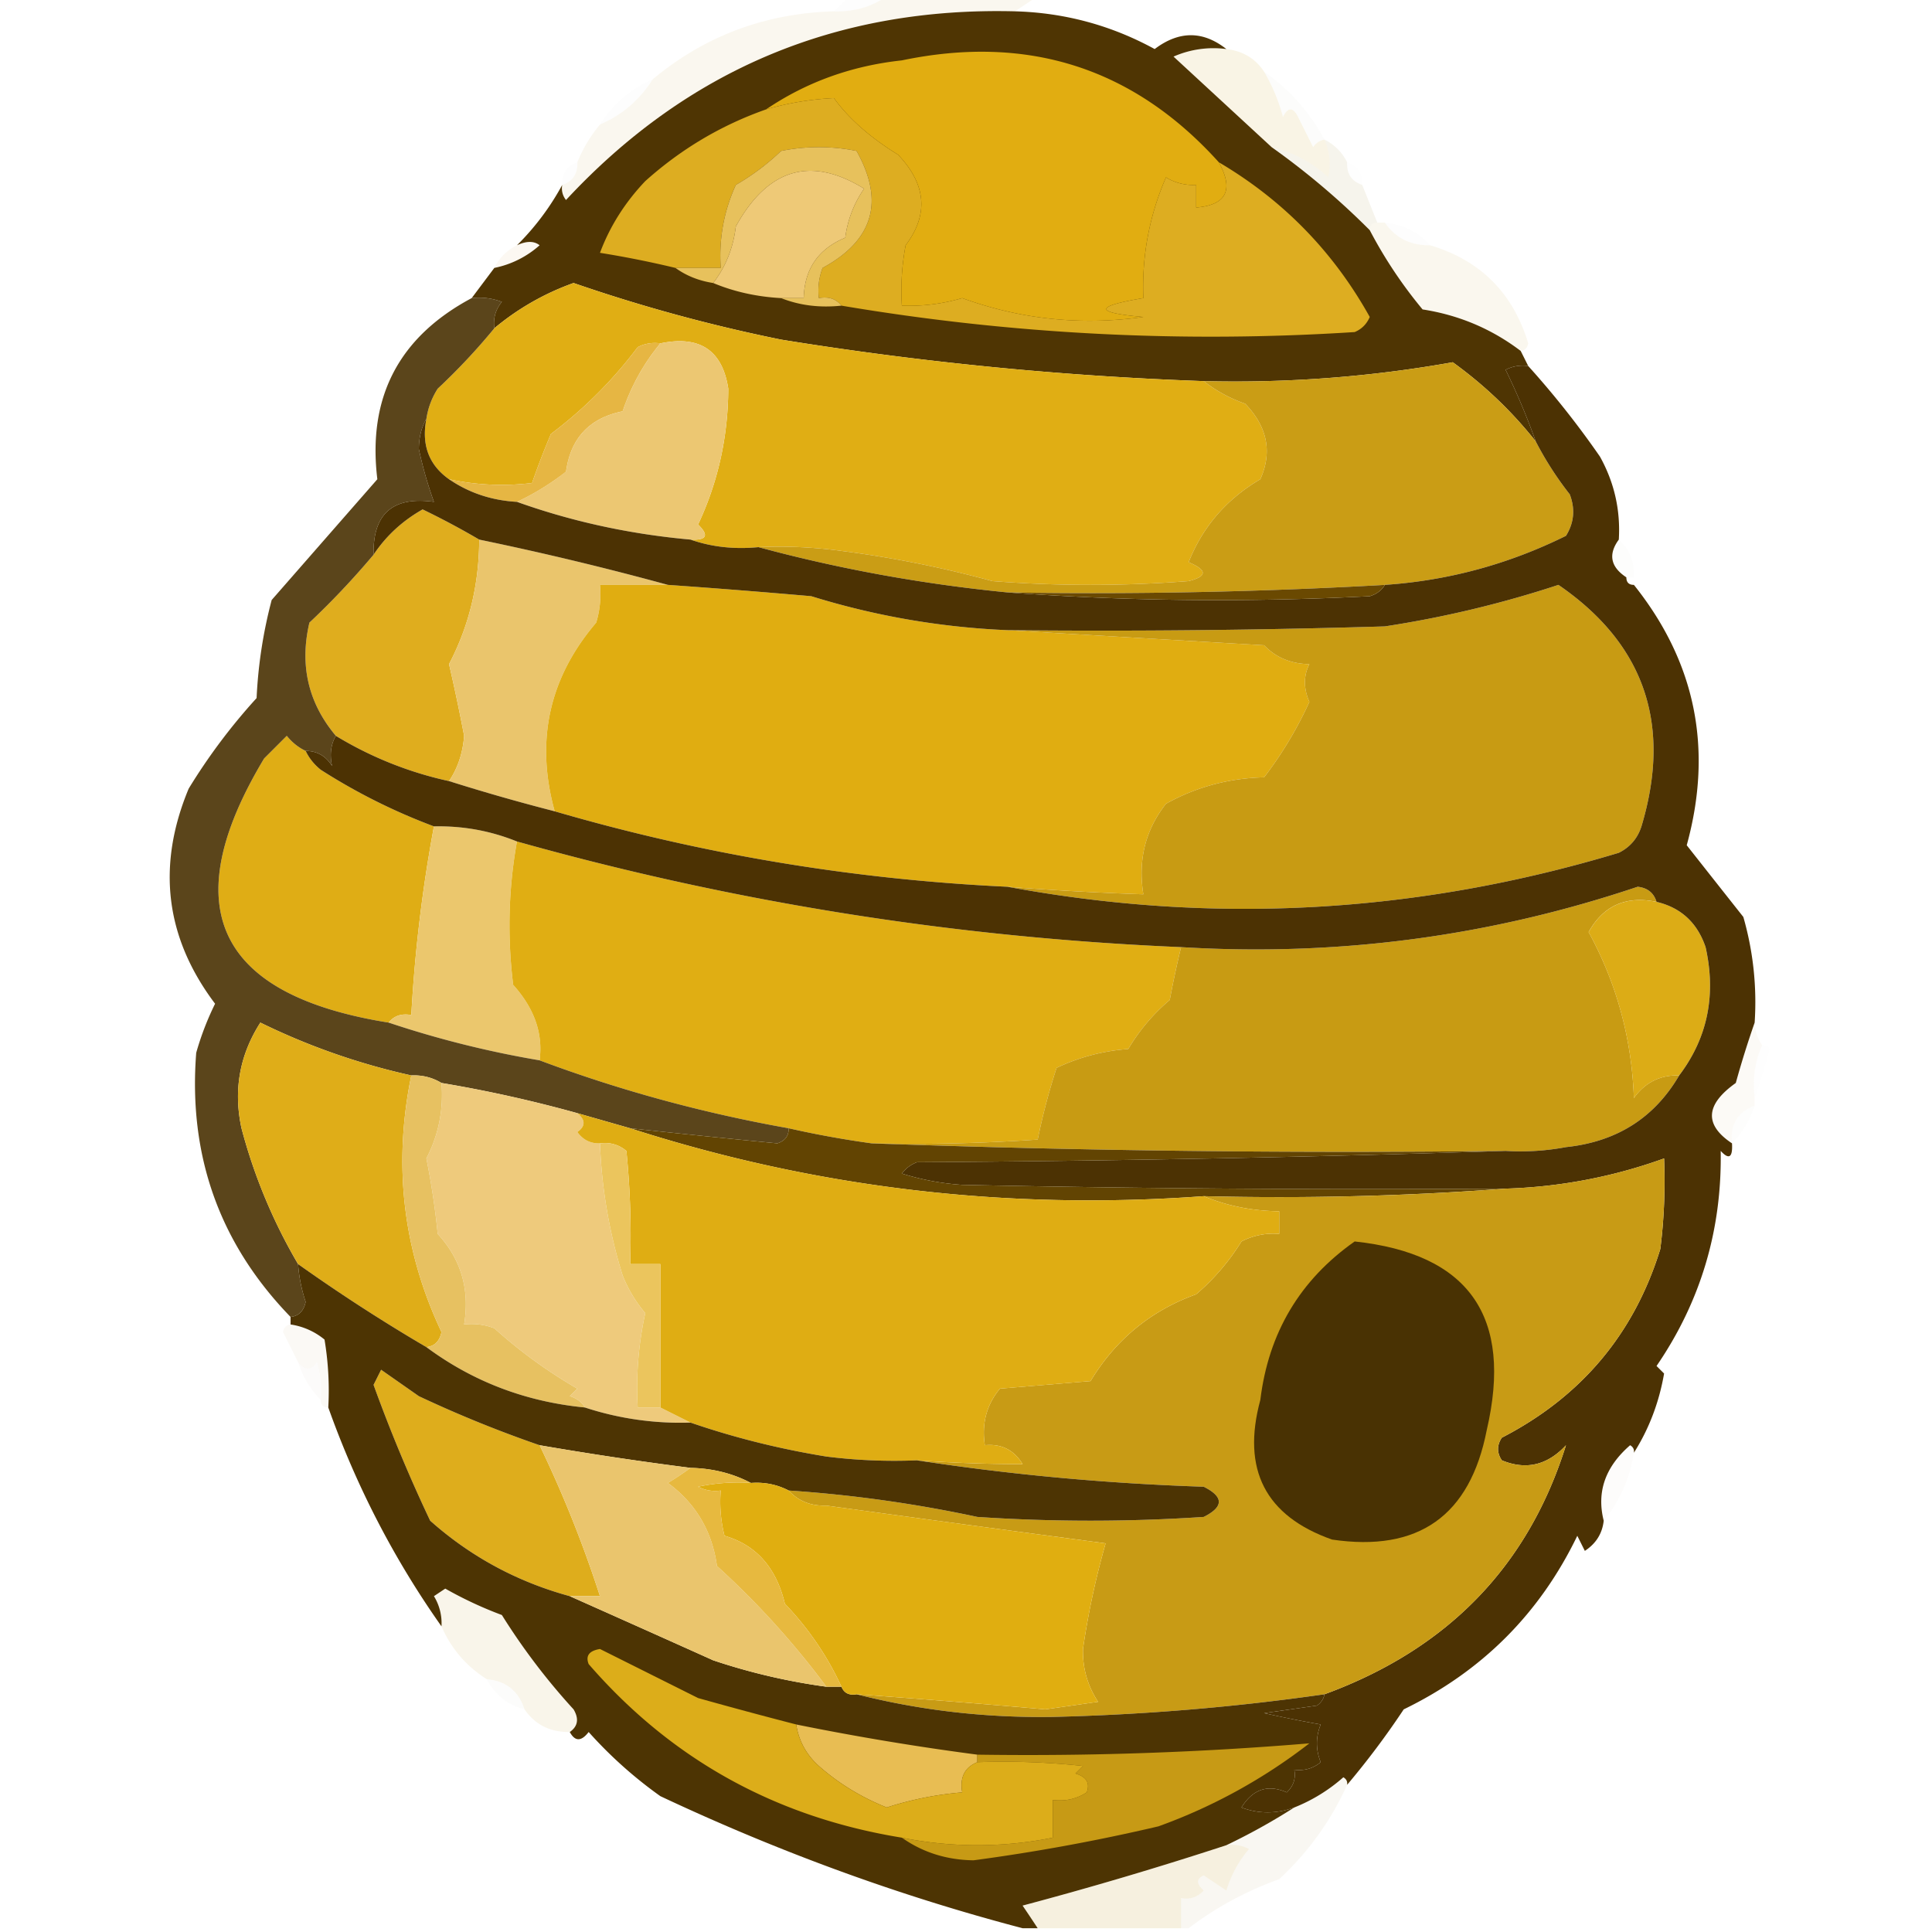
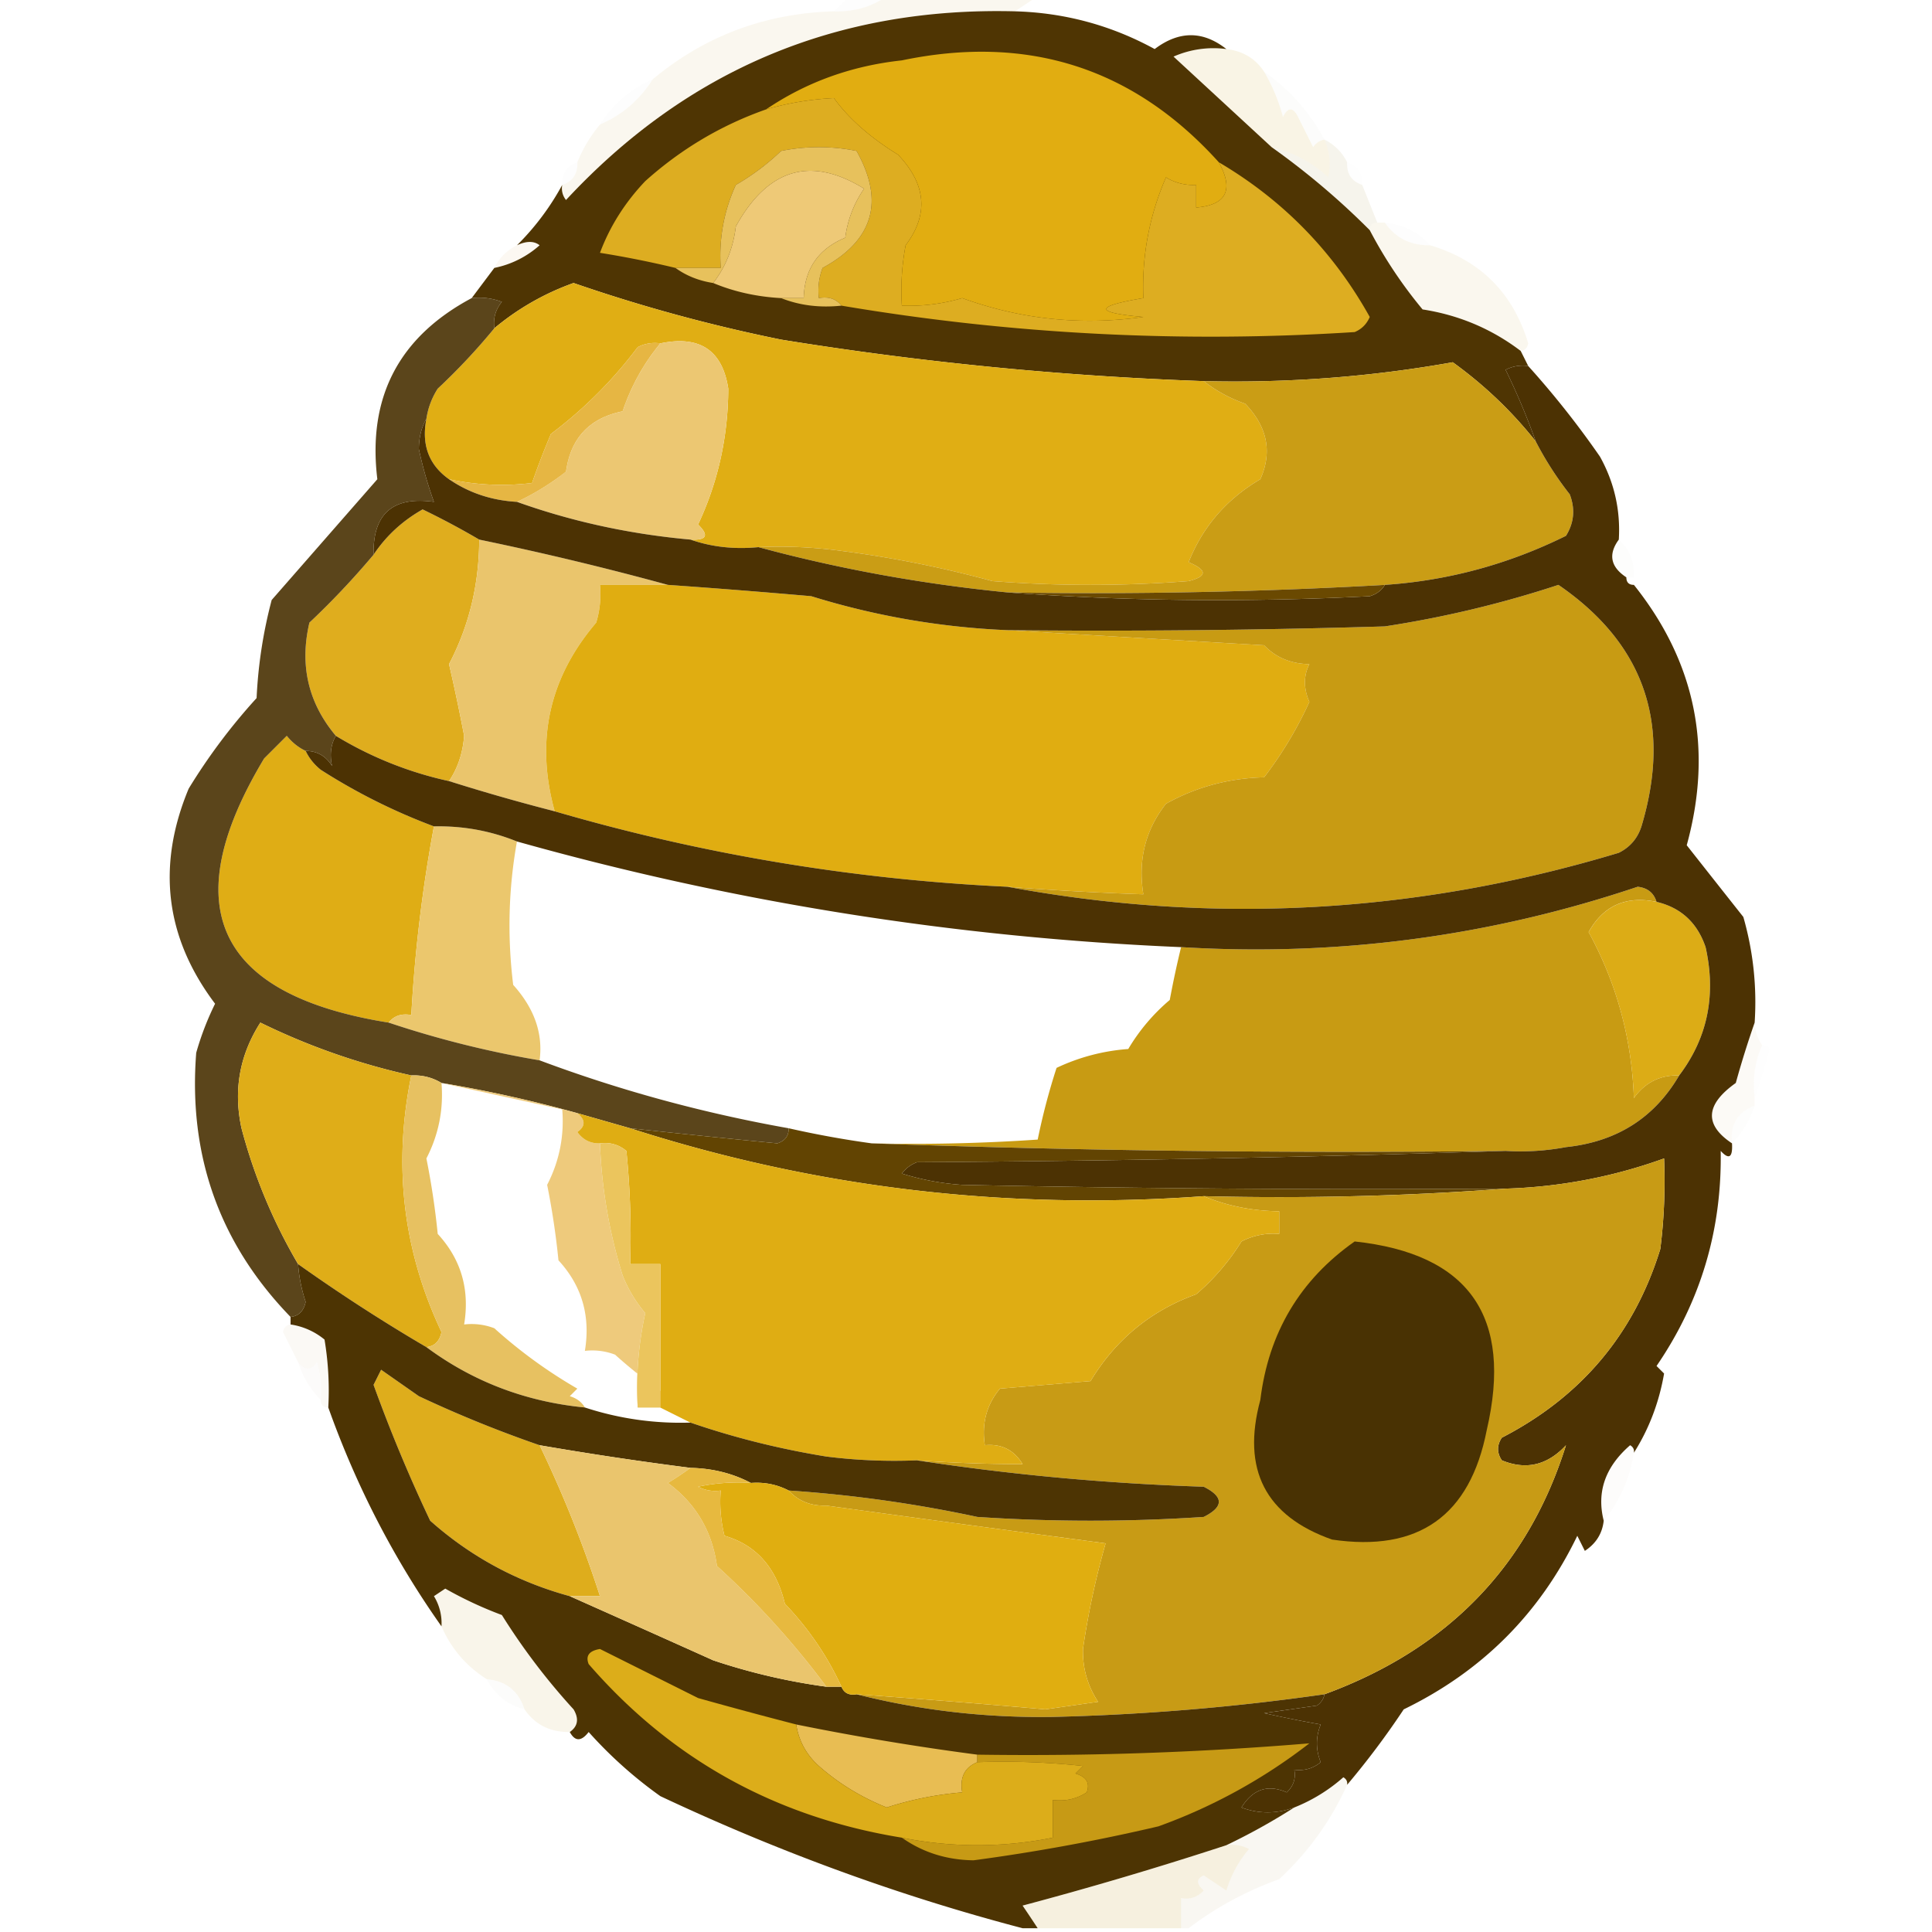
<svg xmlns="http://www.w3.org/2000/svg" width="256" height="256" style="shape-rendering:geometricPrecision;text-rendering:geometricPrecision;image-rendering:optimizeQuality;fill-rule:evenodd;clip-rule:evenodd">
  <path fill="#37360e" d="M112.5-.5h5q-3.022 2.136-7 2z" style="opacity:.008" />
  <path fill="#be991e" d="M117.5-.5h20l-3 2Q99.052.604 75 26.5a2.43 2.43 0 0 1-.5-2q2.11-.71 2-3a19 19 0 0 1 3-5q4.39-1.886 7-6 10.311-8.595 24-9 3.978.136 7-2" style="opacity:.071" />
  <path fill="#4d4c0e" d="M86.5 10.5q-2.61 4.115-7 6 2.61-4.114 7-6" style="opacity:.008" />
  <path fill="#796611" d="M167.5 9.5q5.012 3.47 8 9-.925.165-1.5 1l-2-4q-1-2-2 0a24.3 24.3 0 0 0-2.5-6" style="opacity:.016" />
  <path fill="#cea31e" d="M162.5 6.5q3.261.375 5 3a24.3 24.3 0 0 1 2.5 6q1-2 2 0l2 4q.575-.835 1.5-1 1.076 2.455.5 5a16.44 16.44 0 0 0-7.5-4l-13-12a13.1 13.1 0 0 1 7-1" style="opacity:.114" />
  <path d="M178.5 21.5q2.11.71 2 3-2.11-.71-2-3" style="opacity:.004" />
  <path fill="#39380e" d="M76.5 21.5q.11 2.29-2 3-.11-2.29 2-3" style="opacity:.008" />
  <path fill="#b49b52" d="M175.5 18.5a6.54 6.54 0 0 1 3 3q-.11 2.29 2 3l2 5q-1 0-1 1a100.3 100.3 0 0 0-13-11 16.44 16.44 0 0 1 7.5 4q.576-2.545-.5-5" style="opacity:.11" />
  <path fill="#49480f" d="M183.5 29.5q3.7.383 6 3-3.884.059-6-3" style="opacity:.008" />
  <path fill="#c9830d" d="M65.5 35.5a6.54 6.54 0 0 1 3-3q1.9-.88 3 0a12.8 12.8 0 0 1-6 3" style="opacity:.051" />
  <path fill="#ba9013" d="M182.5 29.5h1q2.116 3.059 6 3 9.978 2.977 13 13-.186.91-1 1-5.76-4.376-13-5.5a59.7 59.7 0 0 1-7-10.5q0-1 1-1" style="opacity:.071" />
  <path fill="#4f3503" d="M134.5 1.5q9.866.279 18.5 5 4.848-3.663 9.5 0a13.1 13.1 0 0 0-7 1l13 12a100.3 100.3 0 0 1 13 11 59.7 59.7 0 0 0 7 10.5q7.24 1.124 13 5.5l1 2a4.93 4.93 0 0 0-3 .5 92 92 0 0 1 4 9.5q-4.708-5.955-11-10.5a164.5 164.5 0 0 1-33 2.5 449 449 0 0 1-56-5.5Q89.454 42.15 76 37.5a34.3 34.3 0 0 0-10.5 6q-.255-1.983 1-3.5a8.43 8.43 0 0 0-4-.5l3-4a12.8 12.8 0 0 0 6-3q-1.1-.88-3 0a34.3 34.3 0 0 0 6-8 2.43 2.43 0 0 0 .5 2Q99.052.604 134.5 1.5" style="opacity:1" />
  <path fill="#ddad21" d="M161.5 21.5q12.774 7.525 20 20.5-.608 1.418-2 2-34.262 2.2-68-3.5-1.064-1.356-3-1a8.4 8.4 0 0 1 .5-4q10.107-5.496 4.5-15.5a25.25 25.25 0 0 0-10 0 31.2 31.2 0 0 1-6 4.5q-2.39 5.228-2 11h-6a133 133 0 0 0-10-2q1.967-5.256 6-9.5 7.105-6.374 16-9.5a39 39 0 0 1 9-1.5q2.944 4.068 8.5 7.5 5.613 5.895 1 12a32.5 32.5 0 0 0-.5 8q4.078.154 8-1 11.642 4.23 24 2.5-9.805-.86 0-2.5-.32-8.354 3-16a6.85 6.85 0 0 0 4 1v3q6.017-.502 3-6" style="opacity:1" />
  <path fill="#e7c15c" d="M111.5 40.5q-4.328.46-8-1h3q.141-5.78 5.5-8a14.7 14.7 0 0 1 2.5-6.5q-10.602-6.543-17 5-.517 4.293-3 7.5-2.855-.444-5-2h6q-.39-5.772 2-11a31.2 31.2 0 0 0 6-4.5 25.25 25.25 0 0 1 10 0q5.607 10.004-4.5 15.5a8.4 8.4 0 0 0-.5 4q1.936-.356 3 1" style="opacity:1" />
  <path fill="#eec977" d="M103.5 39.5q-4.84-.264-9-2 2.483-3.207 3-7.5 6.398-11.543 17-5a14.7 14.7 0 0 0-2.5 6.5q-5.359 2.22-5.5 8z" style="opacity:1" />
  <path fill="#e1ad11" d="M161.5 21.5q3.017 5.498-3 6v-3a6.85 6.85 0 0 1-4-1q-3.32 7.646-3 16-9.805 1.64 0 2.5-12.358 1.73-24-2.5a24.9 24.9 0 0 1-8 1 32.5 32.5 0 0 1 .5-8q4.613-6.105-1-12-5.556-3.432-8.5-7.5a39 39 0 0 0-9 1.5q7.998-5.421 18-6.5 25.107-5.238 42 13.5" style="opacity:1" />
  <path fill="#e0ae14" d="M159.5 50.5q2.413 1.905 5.5 3 4.412 4.596 2 10-6.717 3.956-9.5 11 3.737 1.56 0 2.5-13 1-26 0a147.5 147.5 0 0 0-20-4 61 61 0 0 0-11-.5q-4.82.465-9-1 3.222.165 1-2 3.959-8.41 4-18-1.17-7.636-9-6a4.93 4.93 0 0 0-3 .5A57.6 57.6 0 0 1 73 57.5a106 106 0 0 0-2.5 6.5 33 33 0 0 1-11-.5q-4.008-2.837-3-8a10.1 10.1 0 0 1 1.5-4 84 84 0 0 0 7.5-8 34.3 34.3 0 0 1 10.5-6q13.454 4.65 27.5 7.5a449 449 0 0 0 56 5.5" style="opacity:1" />
  <path fill="#ecc772" d="M87.5 45.5q7.83-1.636 9 6-.041 9.59-4 18 2.222 2.165-1 2-12.021-1.076-23-5 3.358-1.563 6.5-4 .909-6.66 7.5-8 1.702-5.031 5-9" style="opacity:1" />
  <path fill="#e6b643" d="M87.5 45.5q-3.298 3.969-5 9-6.591 1.34-7.5 8-3.142 2.437-6.5 4-5.032-.285-9-3a33 33 0 0 0 11 .5 106 106 0 0 1 2.5-6.5A57.6 57.6 0 0 0 84.5 46a4.93 4.93 0 0 1 3-.5" style="opacity:1" />
  <path fill="#ca9d15" d="M203.5 58.5a44 44 0 0 0 4.5 7q1.114 2.91-.5 5.5-11.416 5.646-24 6.5a685 685 0 0 1-50 1q-16.986-1.672-33-6a61 61 0 0 1 11 .5 147.5 147.5 0 0 1 20 4q13 1 26 0 3.737-.94 0-2.5 2.783-7.044 9.5-11 2.412-5.404-2-10-3.087-1.095-5.5-3 16.733.405 33-2.5 6.292 4.545 11 10.5" style="opacity:1" />
  <path fill="#977f23" d="M214.5 71.5q2.147 1.92 2 5h-1q-3.145-2.068-1-5" style="opacity:.012" />
  <path fill="#dfad1e" d="M63.5 71.5q-.03 8.94-4 16.5 1.095 4.73 2 9.5-.264 3.428-2 6a48.9 48.9 0 0 1-15-6q-5.486-6.531-3.5-15 4.557-4.305 8.5-9 2.483-3.729 6.5-6a105 105 0 0 1 7.5 4" style="opacity:1" />
  <path fill="#eac56c" d="M63.5 71.5a408 408 0 0 1 25 6h-9q.24 2.55-.5 5-9.371 10.986-5.5 25a265 265 0 0 1-14-4q1.736-2.572 2-6-.905-4.77-2-9.5 3.97-7.56 4-16.5" style="opacity:1" />
  <path d="M216.5 76.5q2 1 0 0" style="opacity:.004" />
  <path fill="#e0ad11" d="M88.5 77.5q9.498.666 19 1.5a102 102 0 0 0 26 4.5q16.76 1 34 2 2.339 2.445 6 2.5-1.178 2.315 0 5a51.5 51.5 0 0 1-6 10q-7.012.17-13 3.5-4.096 5.189-3 12a408 408 0 0 1-18-1q-30.676-1.446-60-10-3.871-14.014 5.5-25 .74-2.45.5-5z" style="opacity:1" />
  <path fill="#c89b13" d="M133.5 117.5q8.986.699 18 1-1.096-6.811 3-12 5.988-3.33 13-3.5a51.5 51.5 0 0 0 6-10q-1.178-2.685 0-5-3.661-.055-6-2.5-17.24-1-34-2 25.005.25 50-.5a142 142 0 0 0 23-5.5q17.094 11.727 11 32-.765 2.382-3 3.5-40.093 12.089-81 4.5" style="opacity:1" />
  <path fill="#dfad15" d="M40.5 99.5q.68 1.438 2 2.5a79 79 0 0 0 15 7.5 195 195 0 0 0-3 25q-1.936-.356-3 1-34.245-5.481-16.5-35l3-3q1.063 1.32 2.5 2" style="opacity:1" />
  <path fill="#ebc76d" d="M57.5 109.5q5.753-.125 11 2-1.685 9.378-.5 19 4.21 4.674 3.5 10a133 133 0 0 1-20-5q1.064-1.356 3-1a195 195 0 0 1 3-25" style="opacity:1" />
-   <path fill="#e0ae13" d="M68.5 111.5q43.047 12.098 88 14-.84 3.451-1.5 7a25.6 25.6 0 0 0-5.5 6.5 26.6 26.6 0 0 0-9.5 2.5 87 87 0 0 0-2.5 9.5q-10.989.75-22 .5a129 129 0 0 1-11-2q-17.07-3.033-33-9 .71-5.326-3.5-10-1.185-9.622.5-19" style="opacity:1" />
  <path fill="#c89b13" d="M219.5 119.5q-6.058-1.26-9 4 5.58 10.2 6 22 2.214-3.106 6-3-4.935 8.44-15 9.5a32.5 32.5 0 0 1-8 .5q-42.258.497-84-1 11.011.25 22-.5a87 87 0 0 1 2.5-9.5 26.6 26.6 0 0 1 9.5-2.5 25.6 25.6 0 0 1 5.5-6.5q.66-3.549 1.5-7 31.082 1.891 60.5-8 1.951.208 2.5 2" style="opacity:1" />
  <path fill="#493103" d="M62.5 39.5a8.43 8.43 0 0 1 4 .5q-1.255 1.517-1 3.5a84 84 0 0 1-7.5 8 10.1 10.1 0 0 0-1.5 4q-.984 1.683-1 4a54 54 0 0 0 2 7q-8.16-1.142-8 7a107 107 0 0 1-8.5 9q-1.986 8.469 3.5 15-.996 1.722-.5 4-1.224-1.985-3.5-2-1.437-.68-2.5-2l-3 3q-17.745 29.519 16.5 35a133 133 0 0 0 20 5q15.93 5.967 33 9 .045 1.496-1.5 2a1603 1603 0 0 1-19.5-2l-7-2a175 175 0 0 0-18-4q-1.812-1.1-4-1a89 89 0 0 1-20-7q-4.135 6.447-2.5 14a71.5 71.5 0 0 0 7.5 18q.18 2.548 1 5-.37 1.82-2 2-14.1-14.538-12.5-35a38 38 0 0 1 2.5-6.5q-9.9-13.127-3.5-28.5a78.7 78.7 0 0 1 9-12 62 62 0 0 1 2-13l14-16q-1.98-16.274 12.5-24" style="opacity:.902" />
  <path fill="#dcac16" d="M219.5 119.5q4.852 1.15 6.5 6 2.135 9.558-3.5 17-3.786-.106-6 3-.42-11.8-6-22 2.942-5.26 9-4" style="opacity:1" />
  <path fill="#dfad18" d="M54.5 142.5q-3.657 17.803 4 34-.37 1.82-2 2a232 232 0 0 1-17-11 71.5 71.5 0 0 1-7.5-18q-1.635-7.553 2.5-14a89 89 0 0 0 20 7" style="opacity:1" />
  <path fill="#232323" d="M233.5 138.5q.657-.098 1 .5a97 97 0 0 1-2 6.5q-.452-3.839 1-7" style="opacity:.004" />
  <path fill="#ceae65" d="M232.5 135.5a5.73 5.73 0 0 0 1 3q-1.452 3.161-1 7v1q-3.388 1.266-3 5-5.554-3.695.5-8a128 128 0 0 1 2.5-8" style="opacity:.055" />
-   <path fill="#eeca7c" d="M58.5 143.5a175 175 0 0 1 18 4q1.647 1.345 0 2.5 1.116 1.558 3 1.5a67 67 0 0 0 3 17.5 18 18 0 0 0 3 5 46 46 0 0 0-1 12.5h3l4 2q-7.2.226-14-2-.627-1.083-2-1.5l1-1a64.8 64.8 0 0 1-11-8 8.4 8.4 0 0 0-4-.5q1.146-6.96-3.5-12a103 103 0 0 0-1.5-10q2.428-4.713 2-10" style="opacity:1" />
+   <path fill="#eeca7c" d="M58.5 143.5a175 175 0 0 1 18 4q1.647 1.345 0 2.5 1.116 1.558 3 1.5a67 67 0 0 0 3 17.5 18 18 0 0 0 3 5 46 46 0 0 0-1 12.5h3l4 2l1-1a64.8 64.8 0 0 1-11-8 8.4 8.4 0 0 0-4-.5q1.146-6.96-3.5-12a103 103 0 0 0-1.5-10q2.428-4.713 2-10" style="opacity:1" />
  <path fill="#58562e" d="M232.5 146.5q-.915 2.901-3 5-.388-3.734 3-5" style="opacity:.012" />
  <path fill="#4c3203" d="M202.5 48.5a119 119 0 0 1 9.5 12q2.856 5.135 2.5 11-2.145 2.932 1 5 0 1 1 1 12.271 15.356 7 34.5 3.729 4.734 7.5 9.5a40.8 40.8 0 0 1 1.5 14 128 128 0 0 0-2.5 8q-6.054 4.305-.5 8 .16 2.818-1.5 1 .27 15.683-8.5 28.5l1 1q-.993 5.744-4 10.5.098-.657-.5-1-4.942 4.287-3.5 10-.278 2.544-2.5 4l-1-2q-7.462 15.462-23 23a108 108 0 0 1-7.5 10q.098-.657-.5-1a22.2 22.2 0 0 1-6.5 4q-3.593 1.294-7 0 2.268-3.651 6-2 1.329-1.237 1-3 1.983.255 3.5-1-1-2.5 0-5a177 177 0 0 1-7.5-1.5l7-1q.834-.575 1-1.5 24.477-8.966 32-33-3.696 3.989-8.5 2-1-1.5 0-3 15.808-8.158 21-25 .749-5.979.5-12a67.7 67.7 0 0 1-21 4q-36.003.25-72-.5a34.3 34.3 0 0 1-8-1.5 4.46 4.46 0 0 1 2-1.5q39.255-.252 78-1.5a32.5 32.5 0 0 0 8-.5q10.065-1.06 15-9.5 5.635-7.442 3.5-17-1.648-4.85-6.5-6-.549-1.792-2.5-2-29.418 9.891-60.5 8-44.953-1.902-88-14-5.247-2.125-11-2a79 79 0 0 1-15-7.5q-1.32-1.062-2-2.5 2.276.015 3.5 2-.496-2.278.5-4a48.9 48.9 0 0 0 15 6 265 265 0 0 0 14 4q29.324 8.554 60 10 40.907 7.589 81-4.5 2.235-1.118 3-3.5 6.094-20.273-11-32a142 142 0 0 1-23 5.5q-24.995.75-50 .5a102 102 0 0 1-26-4.5 1093 1093 0 0 0-19-1.5 408 408 0 0 0-25-6 105 105 0 0 0-7.5-4q-4.017 2.271-6.5 6-.16-8.142 8-7a54 54 0 0 1-2-7q.016-2.317 1-4-1.008 5.163 3 8 3.968 2.715 9 3 10.979 3.924 23 5 4.18 1.465 9 1 16.014 4.328 33 6 23.742 1.742 48 .5 1.374-.417 2-1.5 12.584-.854 24-6.5 1.614-2.59.5-5.5a44 44 0 0 1-4.5-7 92 92 0 0 0-4-9.5 4.93 4.93 0 0 1 3-.5" style="opacity:1" />
  <path fill="#6a4901" d="M183.5 77.5q-.626 1.083-2 1.5-24.258 1.242-48-.5a685 685 0 0 0 50-1" style="opacity:1" />
  <path fill="#624402" d="M83.5 149.5q10.047 1.09 19.5 2 1.545-.504 1.5-2 5.454 1.238 11 2 41.742 1.497 84 1-38.745 1.248-78 1.5a4.46 4.46 0 0 0-2 1.5 34.3 34.3 0 0 0 8 1.5q35.997.75 72 .5a401 401 0 0 1-40 1q-39.133 2.858-76-9" style="opacity:1" />
  <path fill="#c89b15" d="M175.5 224.5a304 304 0 0 1-36 3q-13.407.197-26-3 12.5.9 25 2l7-1q-2.087-3.18-2-7a106.5 106.5 0 0 1 3-14 8238 8238 0 0 1-37-5q-3.085.096-5-2a174.6 174.6 0 0 1 25 3.5q15 1 30 0 4-2 0-4-19.337-.64-38-3.5 7.03.507 14 .5-1.729-2.824-5-2.5-.667-4.298 2-7.5l12-1q5.003-8.26 14-11.5a30 30 0 0 0 6-7 9.1 9.1 0 0 1 5-1v-3q-5.367-.073-10-2 20.265.494 40-1a67.7 67.7 0 0 0 21-4 72.4 72.4 0 0 1-.5 12q-5.192 16.842-21 25-1 1.5 0 3 4.804 1.989 8.5-2-7.523 24.034-32 33" style="opacity:1" />
  <path fill="#dfad13" d="m76.5 147.5 7 2q36.867 11.858 76 9 4.633 1.927 10 2v3a9.1 9.1 0 0 0-5 1 30 30 0 0 1-6 7q-8.997 3.24-14 11.5l-12 1q-2.667 3.202-2 7.5 3.271-.324 5 2.5-6.97.007-14-.5a72.4 72.4 0 0 1-12-.5q-9.363-1.524-18-4.5l-4-2v-19h-4q.25-7.517-.5-15-1.517-1.255-3.5-1-1.884.058-3-1.5 1.647-1.155 0-2.5" style="opacity:1" />
  <path fill="#ebc55d" d="M79.5 151.5q1.983-.255 3.5 1 .75 7.483.5 15h4v19h-3a46 46 0 0 1 1-12.5 18 18 0 0 1-3-5 67 67 0 0 1-3-17.5" style="opacity:1" />
  <path fill="#493203" d="M179.5 164.5q22.743 2.442 17.5 25-3.326 17.038-20.5 14.5-13.248-4.68-9.5-18.5 1.625-13.349 12.5-21" style="opacity:1" />
  <path fill="#b6871c" d="M38.5 175.5q2.505.377 4.5 2 .747 4.473.5 9-1 0-1-1a12.9 12.9 0 0 0-.5-5q-1.155 1.647-2.5 0l-2-4q.186-.91 1-1" style="opacity:.043" />
  <path fill="#e7c161" d="M54.5 142.5q2.188-.1 4 1 .428 5.287-2 10a103 103 0 0 1 1.5 10q4.646 5.04 3.5 12a8.4 8.4 0 0 1 4 .5 64.8 64.8 0 0 0 11 8l-1 1q1.373.417 2 1.5-11.752-1.143-21-8 1.63-.18 2-2-7.657-16.197-4-34" style="opacity:1" />
  <path fill="#695a10" d="M39.5 180.5q1.345 1.647 2.5 0 .74 2.451.5 5-2.085-2.099-3-5" style="opacity:.02" />
  <path fill="#dead1c" d="M71.5 191.5a157 157 0 0 1 8 20h-4q-10.463-2.855-18.5-10a205 205 0 0 1-7.5-18l1-2 5 3.5a160 160 0 0 0 16 6.5" style="opacity:1" />
  <path fill="#87671a" d="M216.5 192.5q-.813 5.118-4 9-1.442-5.713 3.5-10 .598.343.5 1" style="opacity:.016" />
  <path fill="#4d3403" d="M39.5 167.5a232 232 0 0 0 17 11q9.248 6.857 21 8a40.6 40.6 0 0 0 14 2q8.637 2.976 18 4.5 5.979.749 12 .5 18.663 2.86 38 3.5 4 2 0 4-15 1-30 0a174.6 174.6 0 0 0-25-3.5q-2.312-1.201-5-1-3.608-1.902-8-2a463 463 0 0 1-20-3 160 160 0 0 1-16-6.5l-5-3.5-1 2a205 205 0 0 0 7.5 18q8.037 7.145 18.5 10a5638 5638 0 0 1 19 8.5 81.7 81.7 0 0 0 15 3.5h2q.513 1.257 2 1 12.593 3.197 26 3a304 304 0 0 0 36-3q-.166.925-1 1.5l-7 1q4.123.909 7.5 1.5-1 2.5 0 5-1.517 1.255-3.5 1 .329 1.763-1 3-3.732-1.651-6 2 3.407 1.294 7 0a84 84 0 0 1-9 5 499 499 0 0 1-27 8 186 186 0 0 1 2 3h-2q-24.392-6.393-48-17.5a57.2 57.2 0 0 1-9.5-8.5q-1.465 1.911-2.5 0 1.61-1.127.5-3a86.2 86.2 0 0 1-9.5-12.5 52 52 0 0 1-7.5-3.5l-1.5 1a6.85 6.85 0 0 1 1 4q-9.411-13.317-15-29a41 41 0 0 0-.5-9 9.17 9.17 0 0 0-4.5-2v-1q1.63-.18 2-2a20.2 20.2 0 0 1-1-5" style="opacity:1" />
  <path fill="#e0ae10" d="M99.5 196.5q2.688-.201 5 1 1.915 2.096 5 2a8238 8238 0 0 0 37 5 106.5 106.5 0 0 0-3 14q-.087 3.82 2 7l-7 1q-12.5-1.1-25-2-1.487.257-2-1-2.787-6.058-7.5-11-1.718-7.19-8-9a18.4 18.4 0 0 1-.5-6 4.93 4.93 0 0 1-3-.5 25 25 0 0 1 7-.5" style="opacity:1" />
  <path fill="#eac56d" d="M71.5 191.5a463 463 0 0 0 20 3 44 44 0 0 1-3 2q5.541 4.074 6.5 11a111 111 0 0 1 14.5 16 81.7 81.7 0 0 1-15-3.5 5638 5638 0 0 0-19-8.5h4a157 157 0 0 0-8-20" style="opacity:1" />
  <path fill="#e7b93f" d="M91.5 194.5q4.392.098 8 2a25 25 0 0 0-7 .5 4.93 4.93 0 0 0 3 .5 18.4 18.4 0 0 0 .5 6q6.282 1.81 8 9 4.713 4.942 7.5 11h-2a111 111 0 0 0-14.5-16q-.959-6.926-6.5-11a44 44 0 0 0 3-2" style="opacity:1" />
  <path fill="#c49817" d="M75.5 229.5q-3.883.058-6-3-1.155-3.653-5-4-4.08-2.579-6-7a6.85 6.85 0 0 0-1-4l1.5-1a52 52 0 0 0 7.5 3.5 86.2 86.2 0 0 0 9.5 12.5q1.11 1.873-.5 3" style="opacity:.09" />
  <path fill="#60500e" d="M64.5 222.5q3.845.347 5 4-3.373-.87-5-4" style="opacity:.016" />
  <path fill="#e8bd53" d="M105.5 228.5a349 349 0 0 0 24 4v1q-2.514 1.025-2 4a44.4 44.4 0 0 0-10 2q-5.068-2.025-9-5.5-2.49-2.232-3-5.5" style="opacity:1" />
  <path fill="#c79a15" d="M119.5 243.5a50.5 50.5 0 0 0 20 0v-5q2.466.32 4.5-1 .684-1.866-1.5-2.5l1-1a98.4 98.4 0 0 0-14-.5v-1q22.1.327 44-1.5a73 73 0 0 1-20 11 255 255 0 0 1-24.5 4.5q-5.348-.072-9.5-3" style="opacity:1" />
  <path fill="#dcad1a" d="M105.5 228.5q.51 3.268 3 5.5 3.932 3.475 9 5.5a44.4 44.4 0 0 1 10-2q-.514-2.975 2-4a98.4 98.4 0 0 1 14 .5l-1 1q2.184.634 1.5 2.5-2.034 1.32-4.5 1v5a50.5 50.5 0 0 1-20 0q-25.096-4.079-41.5-23-.648-1.65 1.5-2l13 6.5a621 621 0 0 0 13 3.5" style="opacity:1" />
  <path fill="#9d7913" d="M178.5 236.5q-3.184 7.088-9 12.5-6.577 2.372-12 6.5h-1v-4q1.763.329 3-1-1.509-1.344 0-2l3 2a15.3 15.3 0 0 1 3-5.5 4.93 4.93 0 0 0-3-.5 84 84 0 0 0 9-5 22.2 22.2 0 0 0 6.5-4q.598.343.5 1" style="opacity:.055" />
  <path fill="#c09211" d="M162.5 244.5a4.93 4.93 0 0 1 3 .5 15.3 15.3 0 0 0-3 5.5l-3-2q-1.509.656 0 2-1.237 1.329-3 1v4h-19a186 186 0 0 0-2-3 499 499 0 0 0 27-8" style="opacity:.133" />
</svg>